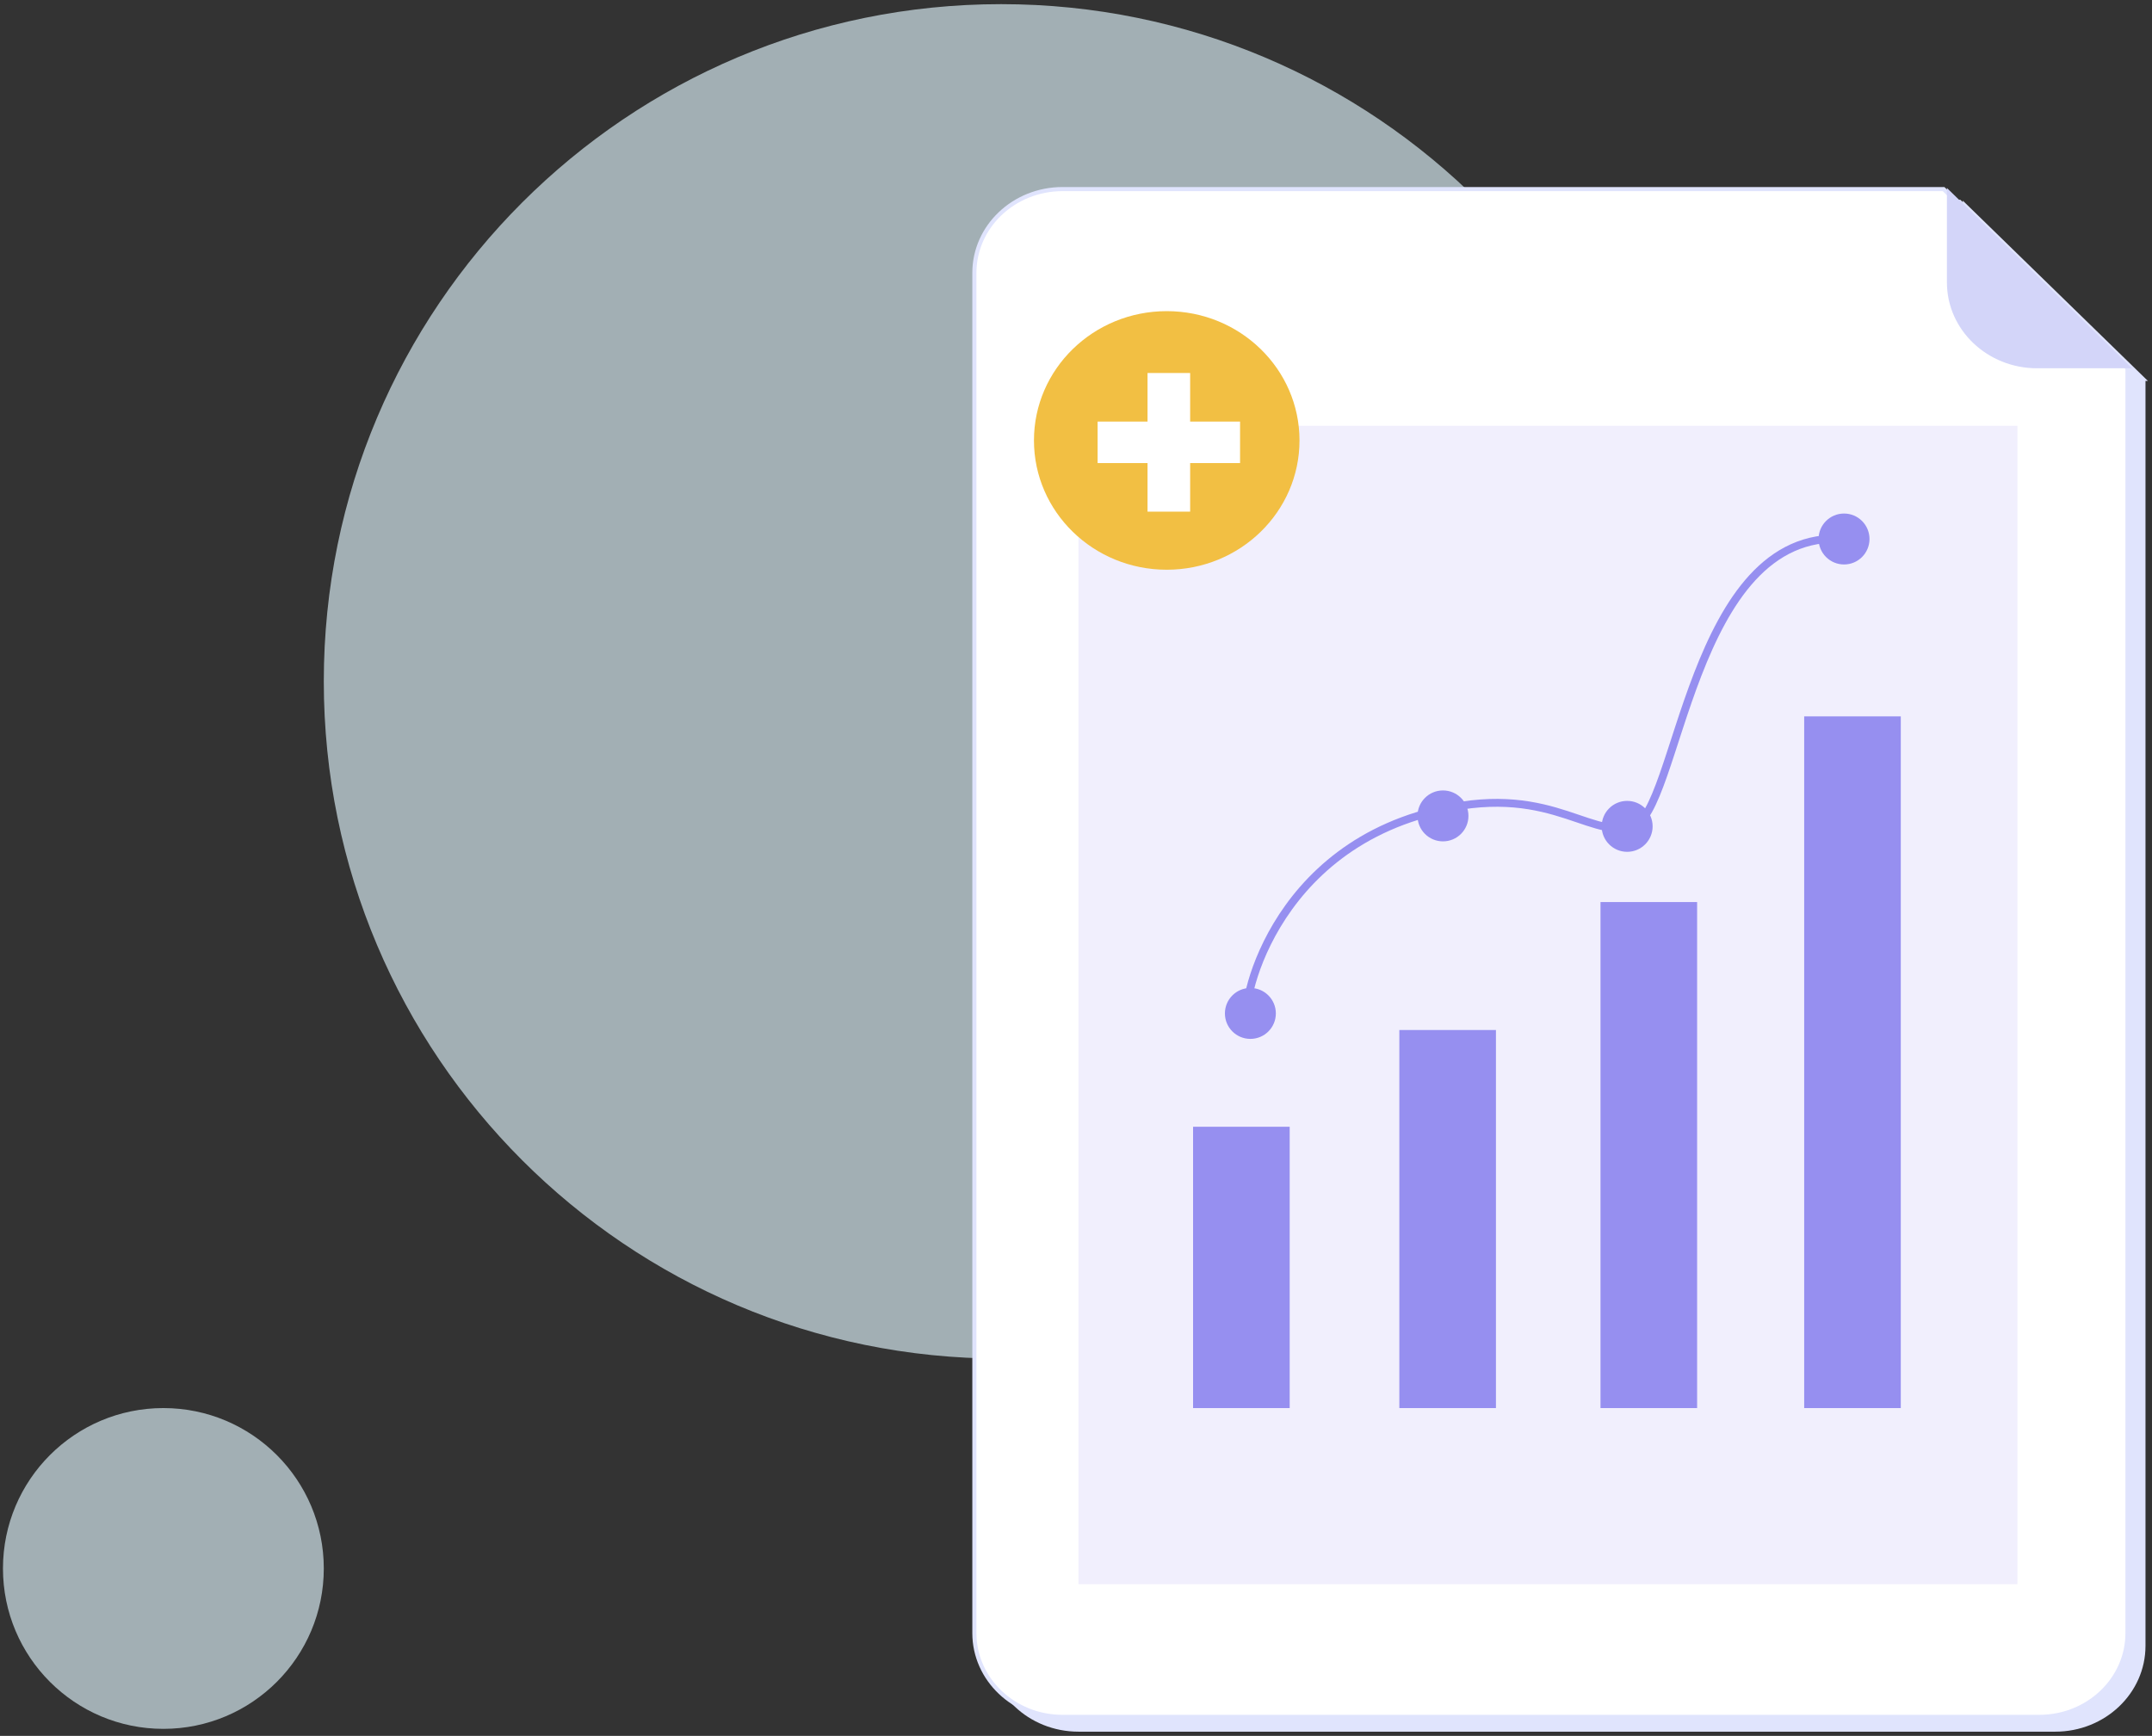
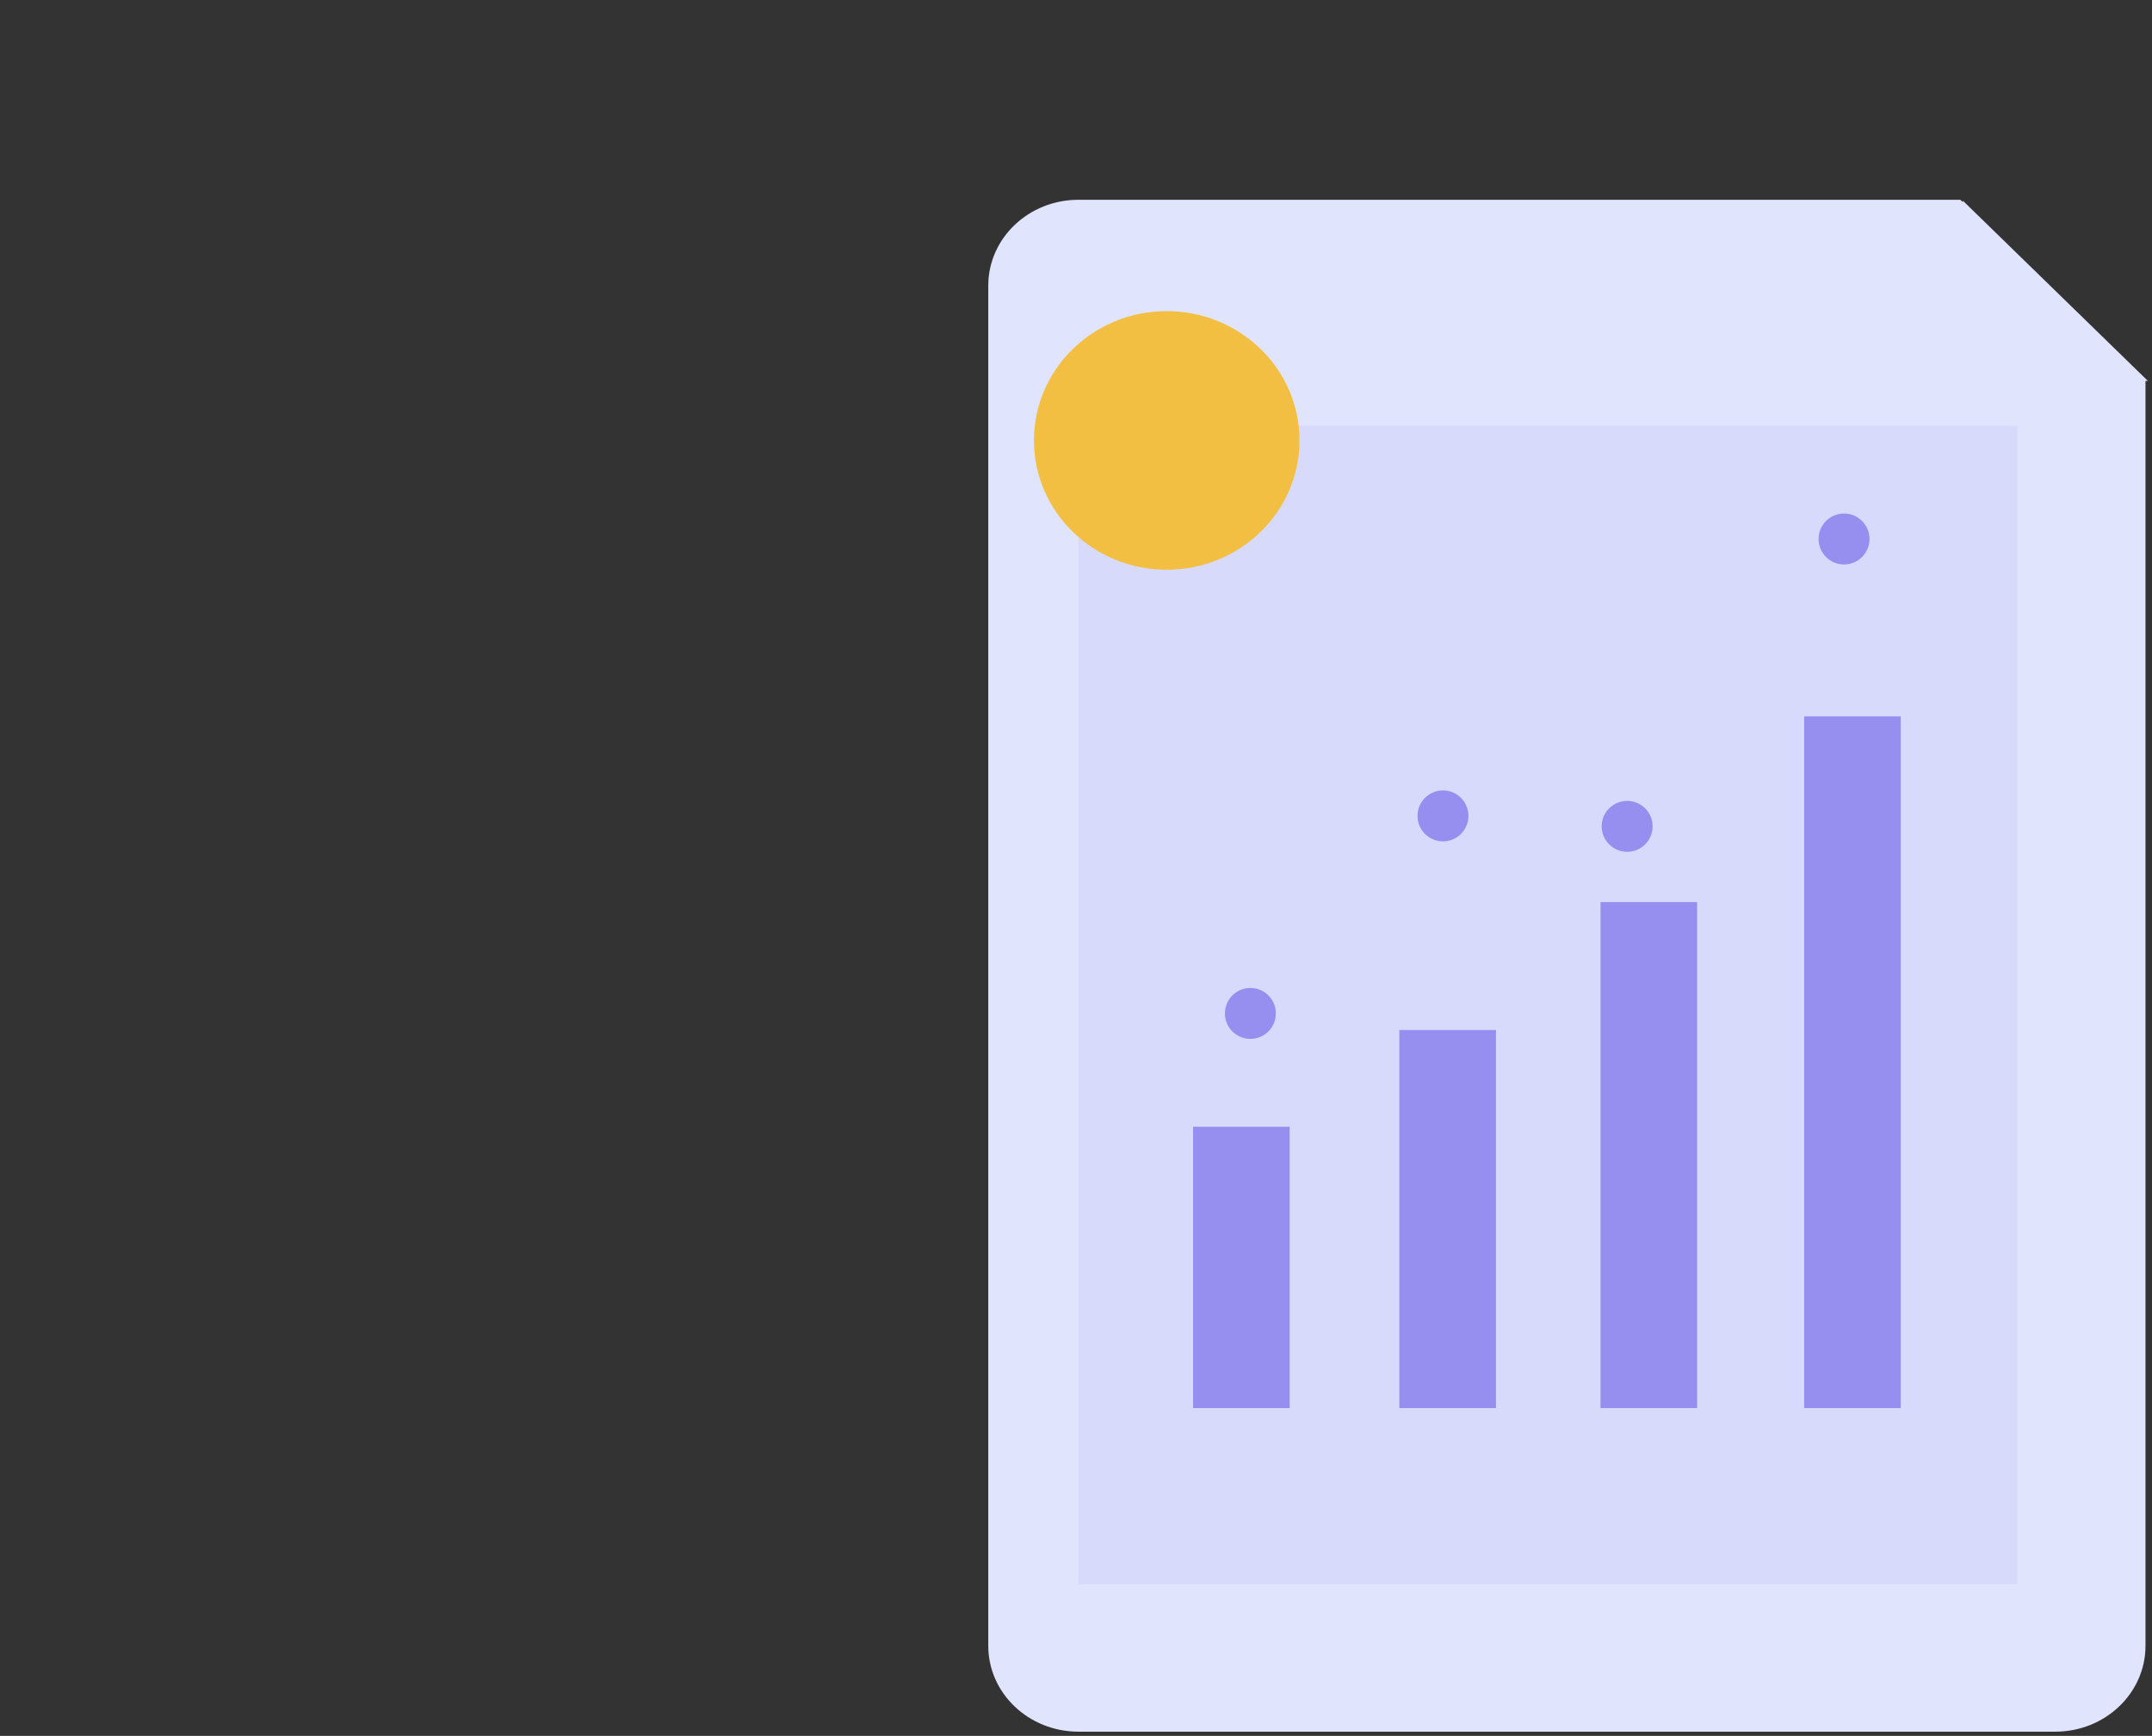
<svg xmlns="http://www.w3.org/2000/svg" width="445" height="359" viewBox="0 0 445 359" fill="none" aria-hidden="true">
  <rect x="0" y="0" width="445" height="359" fill="#333333" stroke="none" />
-   <path d="M207.013 280.973C284.364 280.973 347.07 218.268 347.07 140.916 347.07 63.564 284.364.858 207.013.858 129.661.858 66.955 63.564 66.955 140.916 66.955 218.268 129.661 280.973 207.013 280.973zM33.785 357.549C52.105 357.549 66.956 342.698 66.956 324.378 66.956 306.057 52.105 291.206 33.785 291.206 15.465 291.206.613 306.057.613 324.378.613 342.698 15.465 357.549 33.785 357.549z" fill="#E3F8FF" fill-opacity=".63" />
  <path d="M405.357 41.315H223.021C212.715 41.315 204.359 49.263 204.359 59.065V340.38C204.359 350.182 212.715 358.131 223.021 358.131H424.993C435.299 358.131 443.654 350.182 443.654 340.38V78.604L405.373 41.315H405.357Z" fill="#E0E4FD" />
  <path d="M405.877 61.033C405.877 70.835 414.232 78.784 424.538 78.784H444.158L405.877 41.494V61.049V61.033Z" fill="#E0E4FD" />
-   <path d="M219.722 39.106H401.901L439.93 76.15V337.746C439.93 347.294 431.786 355.072 421.694 355.072H219.722C209.63 355.072 201.486 347.294 201.486 337.746V56.431C201.486 46.884 209.63 39.106 219.722 39.106Z" fill="#fff" stroke="#E0E4FD" stroke-width=".85" />
-   <path d="M402.594 58.415C402.594 68.217 410.949 76.166 421.255 76.166H440.875L402.594 38.876V58.431V58.415Z" fill="#D3D5F9" />
  <path d="M393.054 148.159H373.076V291.206H393.054V148.159zM350.937 186.555H330.959V291.207H350.937V186.555zM309.339 213.019H289.361V291.207H309.339V213.019zM266.687 233.028H246.709V291.206H266.687V233.028zM258.56 214.856C261.468 214.856 263.826 212.498 263.826 209.589 263.826 206.68 261.468 204.322 258.56 204.322 255.651 204.322 253.293 206.68 253.293 209.589 253.293 212.498 255.651 214.856 258.56 214.856zM298.384 174.005C301.293 174.005 303.651 171.647 303.651 168.738 303.651 165.83 301.293 163.472 298.384 163.472 295.475 163.472 293.117 165.83 293.117 168.738 293.117 171.647 295.475 174.005 298.384 174.005zM336.47 176.167C339.379 176.167 341.737 173.809 341.737 170.901 341.737 167.992 339.379 165.634 336.47 165.634 333.561 165.634 331.203 167.992 331.203 170.901 331.203 173.809 333.561 176.167 336.47 176.167zM381.318 116.739C384.226 116.739 386.584 114.381 386.584 111.472 386.584 108.563 384.226 106.205 381.318 106.205 378.409 106.205 376.051 108.563 376.051 111.472 376.051 114.381 378.409 116.739 381.318 116.739z" fill="#8C86EF" />
-   <path d="M258.556 209.59C255.874 214.629 259.043 179.29 293.131 168.74C319.302 160.645 327.917 173.535 337.54 170.983C347.164 168.431 349.423 109.229 381.332 111.472" stroke="#8C86EF" stroke-width="1.626" stroke-miterlimit="10" />
  <path opacity=".21" d="M417.176 88.048H223.006V327.635H417.176V88.048Z" fill="#BAB4F3" />
  <path d="M241.262 117.828C256.425 117.828 268.717 105.856 268.717 91.088C268.717 76.32 256.425 64.348 241.262 64.348C226.099 64.348 213.807 76.32 213.807 91.088C213.807 105.856 226.099 117.828 241.262 117.828Z" fill="#F2BF43" />
-   <path d="M256.425 87.186H246.103V77.141H237.293V87.186H226.971V95.769H237.293V105.815H246.103V95.769H256.425V87.186Z" fill="#fff" />
</svg>